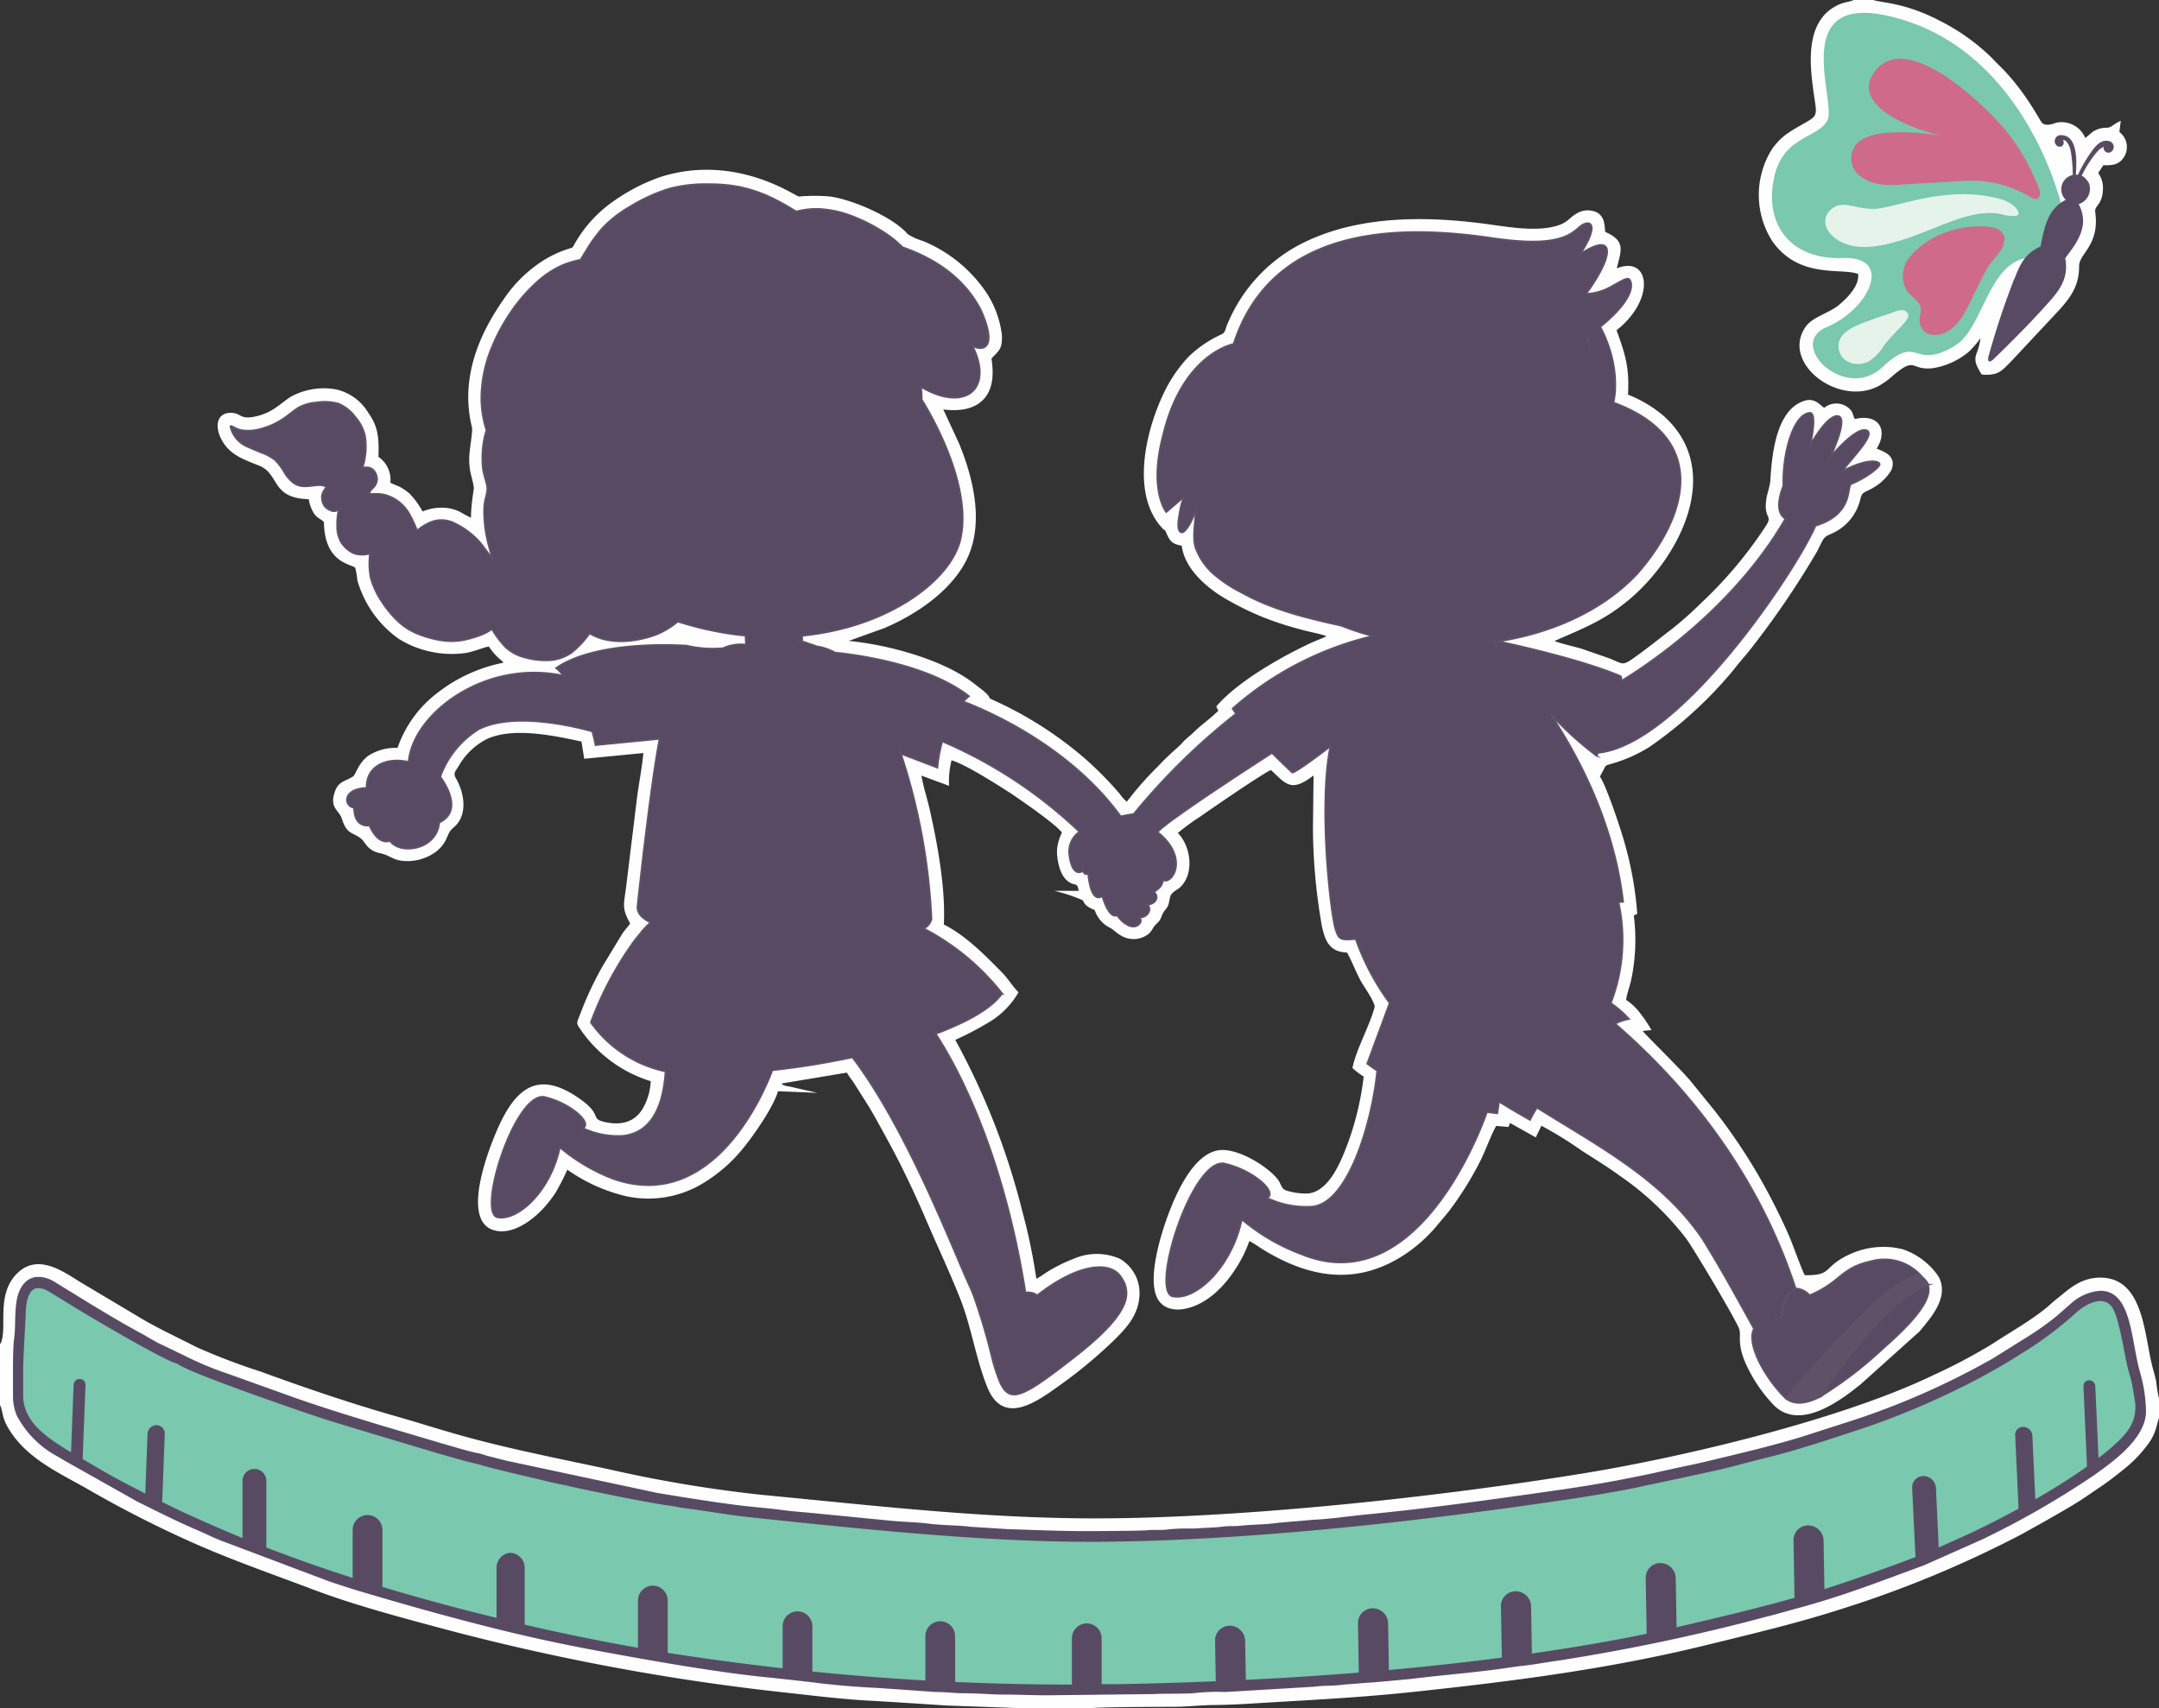
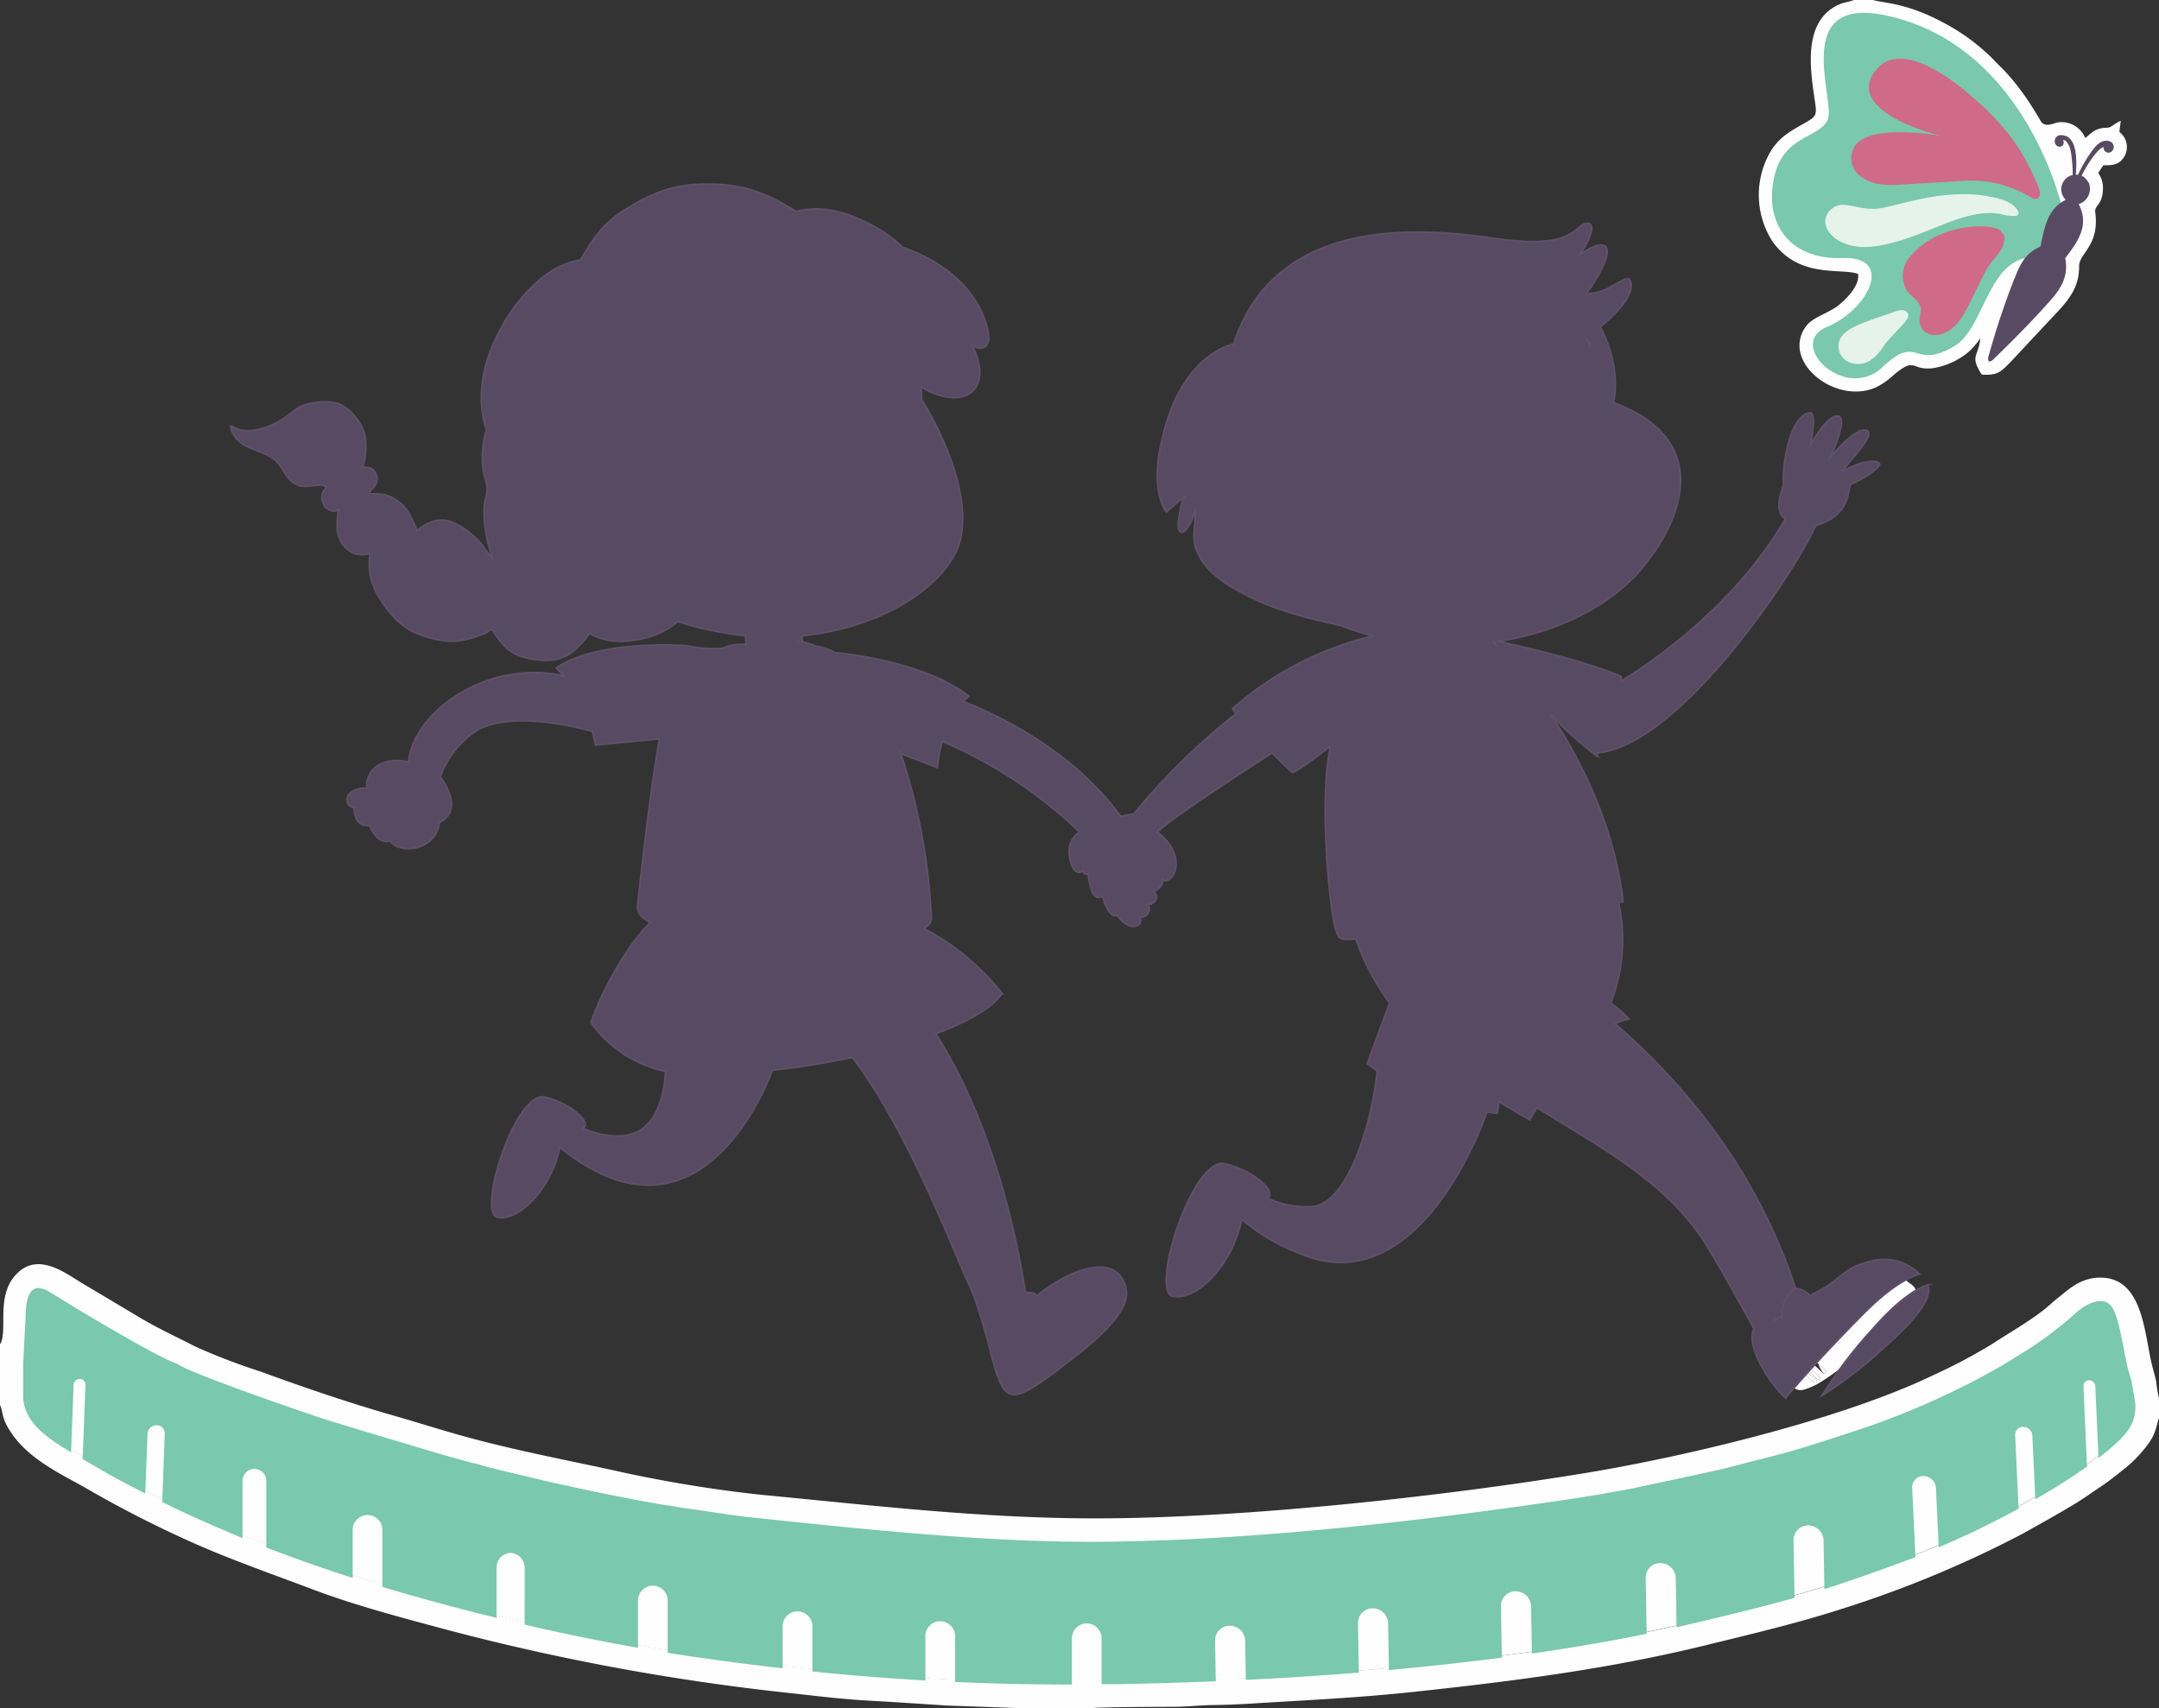
<svg xmlns="http://www.w3.org/2000/svg" viewBox="0 0 279.53 221.2">
  <rect x="0" y="0" width="279.53" height="221.2" fill="#333333" stroke="none" />
  <path d="M68,80.51a11.24,11.24,0,0,1-.79-1c-1.39-1.83-6.1-8-7.17-9a7.53,7.53,0,0,0-2.14-1.42,2.59,2.59,0,0,0-2.67.64,18.1,18.1,0,0,1-2.08,1.55c-1-2.05-1.24-4.36-3-5.33-1.3-.71-2.4,0-3.35-.76-1.28-1-.52-1.9-.08-3l-1.93.15c-.29.45.15-.35-.05.15a15.32,15.32,0,0,1-1.17,1.62,8.59,8.59,0,0,0,2,.52l.32.15c-.28,1.26-1.1,3.15-.37,4.45s2.45.6,4.1.36c.13,2.68-.84,3.65.51,6.26a11.82,11.82,0,0,0,3.27,4,8.78,8.78,0,0,0,9.67,0,7.53,7.53,0,0,1,1.14-.76,23,23,0,0,0,2,3,4.59,4.59,0,0,0,3.44,1.68,4.36,4.36,0,0,0,3.83-1,18.59,18.59,0,0,0,2.26-2.86c.8.18,1.6.87,2.47,1.16,2.83.94,6.32-.23,8.35-1.79,1.16-.89.75-.62,2.39-.16a56.36,56.36,0,0,0,9.1,1.68l.3,4.68a12.77,12.77,0,0,0-3-.29c-.75.1-.72.34-1.24.43-2.36.44-5.22-.36-7.66-.42-2.66-.07-9.93.46-11.66,1.76.57.9,2.34,2.44,2.76,3.23-4.81-.57-8.73-3-15.37.08a15.48,15.48,0,0,0-5.31,3.81c-1.7,1.86-2.43,3.35-2.54,6.69-1.39-.19-2.48-.84-4-.44-2,.53-.92,2-1.31,3.35l-1.61,0,.06,1.33.64.07a6.2,6.2,0,0,1,.75-.14,13.29,13.29,0,0,0,1,2.22l1.21-.27c.78.71.73,1.77,2.64,1.1,1.31-.46,1.26-1.19,1.51-2.61,1.28-.87,2.17-.68.84-3.07-1-1.85-1.38-1.11-.24-3.56a14,14,0,0,1,4.8-5.53c2.22-1.44,5.59-1.76,8.63-1.57a37.53,37.53,0,0,1,8.8,1.67l.39,1.29L85.28,94c.24,1.82,0,1.64,1.84,2-.23,1.73-.59,3.49-.83,5.24s-.5,3.58-.72,5.38-.45,3.56-.66,5.37a41.7,41.7,0,0,0-.55,5.62l2.14,1.08a1.55,1.55,0,0,1,.71.5c-1.6,1-4.13,4.13-5.1,5.67a34.33,34.33,0,0,0-3.66,7.29A13.28,13.28,0,0,0,82,135.26c3,1.76,6.85,2.33,10.24,3.1a55.11,55.11,0,0,0,5.47,1.21,14.13,14.13,0,0,0,1.06-2.47l9.25-1.45c1-.19,2.1-.5,3.08-.6.23.56,2.61,3.75,3.21,4.71A154.7,154.7,0,0,1,125,161.12c.8,1.88,1.69,3.76,2.42,5.59a55.38,55.38,0,0,1,1.93,6.08c.39,1.42,1.18,5.17,2,6.05,1.55-.16,9.71-6.48,11.31-8.6.49-.64,1.92-2.12,1.39-3.45s-2.26-1.11-3.68-.62a14.55,14.55,0,0,0-3.32,1.68L134.17,170c-1.5-1.38-.39-.81-2.82-.88-.37-1.65-.55-3.43-.88-5.1a100.81,100.81,0,0,0-7.39-23.21c-.65-1.38-1.37-2.73-2.12-4-.62-1.07-1.92-2.85-2.34-3.83,2.14-.56,8-3.16,8.87-4.38a16.08,16.08,0,0,0-2.4-2.48,25.61,25.61,0,0,0-5.68-4.1,27.45,27.45,0,0,1-3.25-1.68s0-.08.06-.06l1.25-.77a10.21,10.21,0,0,1,1.41-.8,75.19,75.19,0,0,0-4.14-21.27l-2.44-7c-.21-.6-.52-1.92-1-2.24s-1.41-.75-2-1.09c-3-1.66-1.82-1-4.54-1.91-.38-.14-.77-.29-1.16-.4l-.63-.14c-.36-.09-.42-.06-.64-.27a11.51,11.51,0,0,1-.18-3.55,32.86,32.86,0,0,0,12.07-3c3.31-1.57,6.61-4.11,8-7.09,1.7-3.54-.09-9.16-1.41-12.28a48.22,48.22,0,0,0-2.53-5,7.21,7.21,0,0,1-.68-1.22c-.07-.47,0-1.23-.09-1.8-.16-1.15-.39-2.27-.51-3.43a40.39,40.39,0,0,1,3.88,2.18c1.22.6,3.87,1.45,4.21-.35s-2.59-6.75-3.34-8.46c1.46.74,2.93,2,4.4,2.65a10.91,10.91,0,0,0-3.33-5.46,16.43,16.43,0,0,0-5.39-3.39c-2.16-.89-1-.19-2.68-1.66-2.26-2-6.47-3.84-9.6-3.69-2,.09-1.82.81-3.36-.14a18,18,0,0,0-10.21-3.08,15.31,15.31,0,0,0-7.25,1.59c-4.22,2.07-5.75,3.92-7.88,7.58-.66,1.14-3.36.14-6.91,4.1s-6.87,10.3-5.11,16.05c.34,1.07.32.69,0,1.75a8.57,8.57,0,0,0-.31,1.9,10.76,10.76,0,0,0,.52,3.94c.29,1.51-.35,2.53-.33,4.07.08,4.55,3.22,11.18,3.67,14Z" style="fill:#fefefe;fill-rule:evenodd" />
  <path d="M3.41,181.38c.36,2.87,3.11,4.65,5.14,5.92,2.8,1.75,11.78,6.6,14.41,7.82a219,219,0,0,0,24,9.27A288.75,288.75,0,0,0,102,215.79a318.27,318.27,0,0,0,42.09,2c2.43-.05,8.87,0,10.86-.24,1.72-.19,3.62-.1,5.38-.2l5.23-.31a391.08,391.08,0,0,0,40.11-4.27,258.3,258.3,0,0,0,35.46-8.9,136.07,136.07,0,0,0,15.68-6.45c4.11-2.05,18.18-9.36,19.26-14a13.26,13.26,0,0,0-.51-4.81c-1.65-6.13-1.05-13.52-7.44-7.59-.54.5-.94.83-1.5,1.28-2,1.58-4.46,3-6.67,4.45-1.13.72-2.33,1.34-3.52,2-5.95,3.48-17.15,7.36-23.95,9.3-5.85,1.67-11.77,2.92-17.83,4.3s-12.68,2.28-19.07,3.17c-13.77,1.92-26.29,3.17-40.22,4-7,.44-14.47.5-21.58.25-11.67-.42-39-2.72-50.35-5.13-8.28-1.77-19.46-3.91-27-6.25-5.68-1.76-11.42-3.3-17-5.23-3.36-1.15-13.52-4.67-16.09-6s-5-2.42-7.31-3.81-4.66-2.71-6.92-4.09c-3.18-1.94-5.25-4.22-5.44,1.43-.09,2.83-.59,8-.25,10.67Z" style="fill:#fefefe;fill-rule:evenodd" />
  <path d="M232.56,176.94l.22-.28a11.44,11.44,0,0,1,1.33,1.12c.89.91,1.23.73,1.11,1.33-.39.06-.45-.09-.72-.39s-1.74-1.45-1.94-1.78Zm.61-.77a14.09,14.09,0,0,1,2.54,2.31l-.22.21c-.35-.12-.3-.21-.6-.48L233,176.52l.2-.35Zm.85-.88,1.92,1.76c.26.26.49.31.49.57-.21.66-.65-.11-1.36-.7a13.79,13.79,0,0,0-1.36-1.19ZM161,46a8.74,8.74,0,0,0-4.42,2.25c-3,2.72-6,11.17-4.86,15.22l.8-.54c.45.73,2,2.09,2.15,2.91l1.8.15c.31,1.6-.66,3.34.15,5.05A9.41,9.41,0,0,0,159.31,74c4,2.87,9.51,4.27,14.41,5.37a21.28,21.28,0,0,1,2.17.74c1.44.47,2.93.84,4.45,1.22a40.23,40.23,0,0,1,4.52,1.21s-.08,0-.09,0-.07,0-.09,0l-1.46.35A64.71,64.71,0,0,0,172,86a42.48,42.48,0,0,0-5.39,2.73,32.89,32.89,0,0,0-4.72,3.36,7.48,7.48,0,0,0,.41.67c-.57.59-1.52,1.25-2.2,1.81s-1.49,1.23-2.24,1.87a71.23,71.23,0,0,0-9.18,9.28,13.52,13.52,0,0,1-.94,1.18,16.17,16.17,0,0,1-3.5.7c-.51-1.32-3.16-4.1-4.33-5.24a35.39,35.39,0,0,0-3.93-3.3c-7.51-5.59-12.81-6.61-14.22-7.52l1-1.08c-1.71-1.26-8.41-3.55-11-3.65l1.37,2c.43.59.19.32.23.62.07.48,3.22,5,3.72,5.76.85,1.31.79,1.36,2.84,1.92l.87-3.35c2.56.7,9.64,4.76,11.75,6.1a63,63,0,0,1,5.14,3.75,36.25,36.25,0,0,1,4.67,4.33c-.93.8-2.22,1.38-2.14,2.72.45-.15.66-.49,1.08-.72l.19.58.85-.53.4,3.78,1-.85.68,2.57c1.44,0,1.32.12,2.45-.48a18.4,18.4,0,0,1,1.95-1l-1.08-4.51c1,.49,1.86,1.69,2.89,2.23-.1-1.58-2.11-2.94-3-3.66a9.84,9.84,0,0,1,1.67-2c2.1-1.73,4.34-3.22,6.61-4.74,1.08-.72,8.07-5.57,9.18-6A31,31,0,0,0,167.67,98a33,33,0,0,0,3.62-2.62,40.06,40.06,0,0,1,3.58-2.71c-.24,2-.94,4.17-1.21,6.33a54.08,54.08,0,0,0-.31,7.23c0,2.24.53,12.39,1.33,13.78l2.12-.12a25.83,25.83,0,0,0,2.3,5.49c2.3,4,5.31,7.64,8,11.48.55.78,1.09,1.46,1.59,2.25-1.51-.88-6-5.06-7.89-6.3-.11.13,0-.11-.13.19a33,33,0,0,0-1.51,4.14l1,.67-.27,2.79,12.59,1.74.41-2.37c1.46.51,3.13,2.19,4.68,2.77.18-.54.61-1,.84-1.59.91.38,9.08,5.56,9.9,6.1,3,2,4.38,3.05,7,5.05a33.16,33.16,0,0,1,5.89,6.23c.91,1.25,8.47,14.08,8.79,15.28l-1.26,0a12.45,12.45,0,0,0,2.59,4.83,8.82,8.82,0,0,0,.83,1,1.53,1.53,0,0,0,1.48.28,9.32,9.32,0,0,0,2.53-1.24c2.79-1.73,10.27-8,11.67-10.79.57-1.13-.17-1.39-1-2.06a4.3,4.3,0,0,0-2.82-.93,7.82,7.82,0,0,0-5.21,2.2,14.94,14.94,0,0,1-4.94,2.68,2.44,2.44,0,0,0-1-.9,5,5,0,0,0-.43,2.8l-2.09.91a15.12,15.12,0,0,1-.86-1.89l-.42-.39a4.79,4.79,0,0,1,.23-1.59c.82-3,1.78-1,.6-4.09-3.22-8.49-7.18-14.56-12.65-21.38-.27-.34-.65-.81-.92-1.08-.41-.44-.6-.73-.94-1.06l-3-3.05a60.83,60.83,0,0,0-5.21-4.8,10.57,10.57,0,0,1-1.07-1,4.77,4.77,0,0,1,1.51-.76,1,1,0,0,0-.22-.26l-.89-.76c.92-2.81,1.56-3.82,1.82-7.09a24.66,24.66,0,0,0-.83-7.92s.07-.06.08,0l.25-.1a1.7,1.7,0,0,0,.36-.09c0-2.66-2.13-8.57-3-10.89A70.07,70.07,0,0,0,197.7,91a17.48,17.48,0,0,0-2.22-3l-1.68-1.77c-1.21-1.37-1.1-1.68-3.19-2.14a52.42,52.42,0,0,1-5.7-1.28c1-.16,6.12-.9,6.56-1.14l-2.62-4c.4.15.34.15.61.46L192,80.84c.41.47.46.74,1.35.6a38.56,38.56,0,0,0,6.87-1.7,25.07,25.07,0,0,0,10.52-6.61c3.76-4.3,8.37-12.25,1.89-17.14a18.38,18.38,0,0,0-5.78-2.79c.32-1.93.72-2.31.52-4.55a18.76,18.76,0,0,0-1-4.19l-2.15.85-.31-.82,1.94-1-.76-1.59a12.28,12.28,0,0,1,1.44-1.27A6.29,6.29,0,0,0,208,39.27a15.18,15.18,0,0,1-5.74.36A22.77,22.77,0,0,1,204,37.08a15.89,15.89,0,0,0,1.76-2.85c-1.78.83-5.51,3.86-7,4.5l4.16-6.34c-2.94.36-2.36.81-6.62.49-2.15-.17-4.26-.55-6.44-.78a45.54,45.54,0,0,0-13.55.3A20.16,20.16,0,0,0,166.39,37,20.42,20.42,0,0,0,161,46Z" style="fill:#fefefe;fill-rule:evenodd" />
  <path d="M236.38,44.33c-.15,1.49,1.91,2.77,3.35,2.93,2.06.23,3-1.27,4.12-2.1a5.18,5.18,0,0,1,4.8-1,4.55,4.55,0,0,0,4.42-1.63,18.85,18.85,0,0,0,2.24-4,23.9,23.9,0,0,1,2.3-3.93c2.12-2.78,4.53-2.9,8.76-3.72-1,1.5-2.85,3.3-3.48,4.66-.44.92-.79,2-1.15,3a31.16,31.16,0,0,0-1.08,3.12l2-2c.25-.27.42-.52.66-.78a10,10,0,0,0,2.33-3.13,3.58,3.58,0,0,0,0-2.24c-.08-.56.08-.62.34-.95s.38-.47.63-.81c.82-1.14,1.65-2.13,1.24-4-.69.26-1.37,1-2.09,1.34a41.34,41.34,0,0,0-4.2-11.14A29.34,29.34,0,0,0,250.27,6a23.09,23.09,0,0,0-5.52-2.16c-12.5-3.14-3.62,9.78-7.3,13.43a8.49,8.49,0,0,1-2.19,1.58,13,13,0,0,0-2.38,1.52c-2.28,2.11-3,8.34,1.29,10.51,2.48,1.26,4.25.41,6.64,1a3.88,3.88,0,0,1,3.11,4.51c-.37,2.77-2.94,5.23-5,6.54-.77.48-1.93.9-2.51,1.34Z" style="fill:#fefefe;fill-rule:evenodd" />
  <path d="M160.7,155.57c1.51,1.73,5.92,4.36,8,5.12,4,1.5,6.89,1.68,10.53-.46a21.61,21.61,0,0,0,6.57-6.55,39.86,39.86,0,0,0,4.56-8.66l-10.53-3.94c-.29.73-.63,3-.86,4a28,28,0,0,1-4.35,10.11,6.84,6.84,0,0,1-6.66,2.78c-3.54-.35-5.34-1.91-7.24-2.39Z" style="fill:#fefefe;fill-rule:evenodd" />
  <path d="M208.43,90.93l-.12-2.12A36.37,36.37,0,0,0,202.82,87c-1.87-.53-3.91-.95-5.74-1.49.2,1.2,3.55,4.41,4.2,5.14s1.6,1.66,2.39,2.4a18.78,18.78,0,0,0,2.48,2.26l.31-.48,1.13.9c3.53-.54,8.94-5.24,11.47-8l1.87-2c2.44-2.4,8.31-10.66,9.94-13.42a38.89,38.89,0,0,0,2.73-5c.35-.84,1-.39,2.53-1.35a3,3,0,0,0,1.54-2.37c-.72.28-1.53.77-2.29,1.16a4.5,4.5,0,0,0-1.15.63,2.38,2.38,0,0,0-.67,1A24.71,24.71,0,0,1,231,70.68c-1,1.46-2,2.8-3,4.09-.55.66-1.05,1.33-1.64,1.91l-1.78,1.9a69.37,69.37,0,0,1-7.5,6.72c-.68.53-7.7,5.61-8.62,5.63Z" style="fill:#fefefe;fill-rule:evenodd" />
  <path d="M73.35,147c.78,1.06,4.5,3.18,6,3.79,5.29,2.11,10.39.4,13.77-3.82a25.59,25.59,0,0,0,3.93-6l-9.35-.51c-.44.88-1,9.76-9.82,8.1A34.1,34.1,0,0,1,73.35,147Z" style="fill:#fefefe;fill-rule:evenodd" />
  <path d="M34.62,57.09a7.48,7.48,0,0,1,2.28,1.43,12,12,0,0,1,1.61,2.16c.87,1.11,1.54.37,3.08.47,1.33.08,1.81.73,2.76,1.11.9-1.93,2.17-4.72.56-6.86a4,4,0,0,0-1.61-1.51,5.29,5.29,0,0,0-2.68,0c-1.49.27-2.1,1.24-3.85,2.26-.69.4-1.54.59-2.15,1Z" style="fill:#fefefe;fill-rule:evenodd" />
  <path d="M160.7,155.57c.27-.49,1.11-.75,1.51-1.21a6.73,6.73,0,0,0-1.85-1.25c-.52-.25-1.77-.86-2.31-.6-2.15,1.05-5.72,10.57-5.27,13.73,2.76-.46,5.32-4.76,6.11-7.54l1-3.69c.4.25.36.37.81.56Z" style="fill:#fefefe;fill-rule:evenodd" />
  <path d="M65.31,155.88a5.08,5.08,0,0,0,2.41-1.62c2.11-2.15,3.23-5.5,3.7-8.63l.85.53,1.21-.82c-.32-.45-2.82-2-3.58-1.48a11.35,11.35,0,0,0-2.23,3.33c-1,2.12-2.44,6-2.36,8.69Z" style="fill:#fefefe;fill-rule:evenodd" />
-   <path d="M160.7,155.57c-.45-.19-.41-.31-.81-.56l-1,3.69c-.79,2.78-3.35,7.08-6.11,7.54-.45-3.16,3.12-12.68,5.27-13.73.54-.26,1.79.35,2.31.6a6.73,6.73,0,0,1,1.85,1.25C161.81,154.82,161,155.08,160.7,155.57Zm-95.39.31c-.08-2.68,1.38-6.57,2.36-8.69a11.35,11.35,0,0,1,2.23-3.33c.76-.48,3.26,1,3.58,1.48l-1.21.82-.85-.53c-.47,3.13-1.59,6.48-3.7,8.63a5.08,5.08,0,0,1-2.41,1.62Zm95.39-.31c1.9.48,3.7,2,7.24,2.39a6.84,6.84,0,0,0,6.66-2.78A28,28,0,0,0,179,145.07c.23-.95.57-3.26.86-4L190.34,145a39.86,39.86,0,0,1-4.56,8.66,21.61,21.61,0,0,1-6.57,6.55c-3.64,2.14-6.5,2-10.53.46-2.06-.76-6.47-3.39-8-5.12ZM73.35,147a34.1,34.1,0,0,0,4.56,1.58c8.82,1.66,9.38-7.22,9.82-8.1l9.35.51a25.59,25.59,0,0,1-3.93,6c-3.38,4.22-8.48,5.93-13.77,3.82C77.85,150.2,74.13,148.08,73.35,147ZM208.43,90.93c.92,0,7.94-5.1,8.62-5.63a69.37,69.37,0,0,0,7.5-6.72l1.78-1.9c.59-.58,1.09-1.25,1.64-1.91,1.07-1.29,2.05-2.63,3-4.09a24.71,24.71,0,0,0,2.55-4.44,2.38,2.38,0,0,1,.67-1,4.5,4.5,0,0,1,1.15-.63c.76-.39,1.57-.88,2.29-1.16a3,3,0,0,1-1.54,2.37c-1.58,1-2.18.51-2.53,1.35a38.89,38.89,0,0,1-2.73,5c-1.63,2.76-7.5,11-9.94,13.42l-1.87,2c-2.53,2.8-7.94,7.5-11.47,8l-1.13-.9-.31.48A18.78,18.78,0,0,1,203.67,93c-.79-.74-1.66-1.58-2.39-2.4s-4-3.94-4.2-5.14c1.83.54,3.87,1,5.74,1.49a36.37,36.37,0,0,1,5.49,1.85l.12,2.12ZM34.62,57.09c.61-.37,1.46-.56,2.15-1,1.75-1,2.36-2,3.85-2.26a5.29,5.29,0,0,1,2.68,0,4,4,0,0,1,1.61,1.51c1.61,2.14.34,4.93-.56,6.86-1-.38-1.43-1-2.76-1.11-1.54-.1-2.21.64-3.08-.47a12,12,0,0,0-1.61-2.16,7.48,7.48,0,0,0-2.28-1.43ZM68,80.51c-.45-2.83-3.59-9.46-3.66-14,0-1.54.62-2.56.32-4.07a10.76,10.76,0,0,1-.52-3.94,8.57,8.57,0,0,1,.31-1.9c.32-1.06.34-.68,0-1.75C62.71,49.09,66,42.79,69.58,38.79s6.25-3,6.91-4.1c2.13-3.66,3.66-5.51,7.88-7.58a15.31,15.31,0,0,1,7.25-1.59,18,18,0,0,1,10.21,3.08c1.54.95,1.4.23,3.36.14,3.13-.15,7.34,1.7,9.6,3.69,1.68,1.47.52.77,2.68,1.66a16.43,16.43,0,0,1,5.39,3.39,10.91,10.91,0,0,1,3.33,5.46c-1.47-.68-2.94-1.91-4.4-2.65.75,1.71,3.7,6.53,3.34,8.46s-3,1-4.21.35A40.39,40.39,0,0,0,117,46.92c.12,1.15.35,2.28.51,3.43.09.57,0,1.33.09,1.8a7.21,7.21,0,0,0,.68,1.22,48.22,48.22,0,0,1,2.53,5c1.32,3.12,3.11,8.74,1.41,12.28-1.43,3-4.73,5.52-8,7.09a32.86,32.86,0,0,1-12.07,3,11.51,11.51,0,0,0,.18,3.55c.22.21.29.18.64.27l.63.14c.39.11.78.26,1.16.4,2.72,1,1.57.25,4.54,1.91.61.34,1.46.69,2,1.09s.77,1.64,1,2.24l2.44,7a75.19,75.19,0,0,1,4.14,21.27,10.21,10.21,0,0,0-1.41.8l-1.25.77s0,0-.06.06a27.45,27.45,0,0,0,3.25,1.68,25.61,25.61,0,0,1,5.68,4.1,16.08,16.08,0,0,1,2.4,2.48c-.91,1.22-6.73,3.82-8.87,4.38.42,1,1.72,2.76,2.34,3.83.75,1.27,1.47,2.62,2.12,4A100.81,100.81,0,0,1,130.47,164c.33,1.67.51,3.45.88,5.1,2.43.07,1.32-.5,2.82.88l2.85-2.14a14.55,14.55,0,0,1,3.32-1.68c1.42-.49,3.1-.8,3.68.62s-.9,2.81-1.39,3.45c-1.6,2.12-9.76,8.44-11.31,8.6-.79-.88-1.58-4.63-2-6.05a55.38,55.38,0,0,0-1.93-6.08c-.73-1.83-1.62-3.71-2.42-5.59a154.7,154.7,0,0,0-10.66-21.36c-.6-1-3-4.15-3.21-4.71-1,.1-2.08.41-3.08.6L98.8,137.1a14.13,14.13,0,0,1-1.06,2.47,55.11,55.11,0,0,1-5.47-1.21C88.88,137.59,85,137,82,135.26a13.28,13.28,0,0,1-3.58-3.14,34.33,34.33,0,0,1,3.66-7.29c1-1.54,3.5-4.68,5.1-5.67a1.55,1.55,0,0,0-.71-.5l-2.14-1.08a41.7,41.7,0,0,1,.55-5.62c.21-1.81.43-3.54.66-5.37s.47-3.6.72-5.38.61-3.51.83-5.24c-1.88-.32-1.6-.14-1.84-2l-6.79.65-.39-1.29a37.53,37.53,0,0,0-8.8-1.67c-3-.19-6.41.13-8.63,1.57a14,14,0,0,0-4.8,5.53c-1.14,2.45-.79,1.71.24,3.56,1.33,2.39.44,2.2-.84,3.07-.25,1.42-.2,2.15-1.51,2.61-1.91.67-1.86-.39-2.64-1.1l-1.21.27a13.29,13.29,0,0,1-1-2.22,6.2,6.2,0,0,0-.75.14l-.64-.07-.06-1.33,1.61,0c.39-1.38-.72-2.82,1.31-3.35,1.52-.4,2.61.25,4,.44.11-3.34.84-4.83,2.54-6.69a15.48,15.48,0,0,1,5.31-3.81c6.64-3,10.56-.65,15.37-.08-.42-.79-2.19-2.33-2.76-3.23,1.73-1.3,9-1.83,11.66-1.76,2.44.06,5.3.86,7.66.42.52-.09.49-.33,1.24-.43a12.77,12.77,0,0,1,3,.29l-.3-4.68A56.36,56.36,0,0,1,89,79.13c-1.64-.46-1.23-.73-2.39.16-2,1.56-5.52,2.73-8.35,1.79-.87-.29-1.67-1-2.47-1.16a18.59,18.59,0,0,1-2.26,2.86,4.36,4.36,0,0,1-3.83,1,4.59,4.59,0,0,1-3.44-1.68,23,23,0,0,1-2-3,7.53,7.53,0,0,0-1.14.76,8.78,8.78,0,0,1-9.67,0,11.82,11.82,0,0,1-3.27-4c-1.35-2.61-.38-3.58-.51-6.26-1.65.24-3.32,1-4.1-.36s.09-3.19.37-4.45l-.32-.15a8.59,8.59,0,0,1-2-.52,15.32,15.32,0,0,0,1.17-1.62c.2-.5-.24.3.05-.15l1.93-.15c-.44,1.13-1.2,2,.08,3,1,.77,2,0,3.35.76,1.76,1,2,3.28,3,5.33a18.91,18.91,0,0,0,2.07-1.55,2.59,2.59,0,0,1,2.67-.64,7.53,7.53,0,0,1,2.14,1.42c1.07.9,5.78,7.12,7.17,9a11.24,11.24,0,0,0,.79,1ZM161,46a20.47,20.47,0,0,1,5.43-9,20.16,20.16,0,0,1,9.89-4.58,45.54,45.54,0,0,1,13.55-.3c2.18.24,4.29.61,6.44.78,4.26.32,3.68-.13,6.62-.49l-4.16,6.34c1.49-.64,5.22-3.67,7-4.5A15.89,15.89,0,0,1,204,37.08a22.77,22.77,0,0,0-1.76,2.55,15.39,15.39,0,0,0,5.74-.35,6.46,6.46,0,0,1-1.42,1.36,12.28,12.28,0,0,0-1.44,1.27l.76,1.59-1.94,1,.31.82,2.15-.85a18.76,18.76,0,0,1,1,4.19c.2,2.24-.2,2.62-.52,4.55A18.38,18.38,0,0,1,212.66,56c6.48,4.89,1.87,12.84-1.89,17.14a25.07,25.07,0,0,1-10.52,6.61,38.56,38.56,0,0,1-6.87,1.7c-.89.14-.94-.13-1.35-.6l-2.57-2.77c-.27-.31-.21-.31-.61-.46l2.62,4c-.44.24-5.56,1-6.56,1.14a52.42,52.42,0,0,0,5.7,1.28c2.09.46,2,.77,3.19,2.14L195.48,88a17.48,17.48,0,0,1,2.22,3,70.07,70.07,0,0,1,7.44,13.35c.91,2.32,3,8.23,3,10.89a1.7,1.7,0,0,1-.36.09l-.25.1s0,0-.08,0a24.66,24.66,0,0,1,.83,7.92c-.26,3.27-.9,4.28-1.82,7.09l.89.76a1,1,0,0,1,.22.26,4.77,4.77,0,0,0-1.51.76,10.57,10.57,0,0,0,1.07,1,60.83,60.83,0,0,1,5.21,4.8l3,3.05c.34.33.53.62.94,1.06.27.28.65.74.92,1.08,5.47,6.82,9.43,12.89,12.65,21.38,1.18,3.12.22,1-.6,4.09a4.79,4.79,0,0,0-.23,1.59l.42.39a15.12,15.12,0,0,0,.86,1.89l2.09-.91a5,5,0,0,1,.43-2.8,2.44,2.44,0,0,1,1,.9,14.94,14.94,0,0,0,4.94-2.68,7.82,7.82,0,0,1,5.21-2.2,4.3,4.3,0,0,1,2.82.93c.81.67,1.55.93,1,2.06-1.4,2.8-8.88,9.06-11.67,10.79a9.24,9.24,0,0,1-2.54,1.24,1.52,1.52,0,0,1-1.47-.28,8.82,8.82,0,0,1-.83-1,12.45,12.45,0,0,1-2.59-4.83l1.26,0c-.32-1.2-7.88-14-8.79-15.28a32.89,32.89,0,0,0-5.9-6.23c-2.57-2-4-3.07-6.95-5.05-.82-.54-9-5.72-9.9-6.1-.24.56-.66,1.05-.84,1.59-1.55-.58-3.22-2.26-4.68-2.77l-.41,2.37-12.59-1.74.27-2.79-1-.67a33,33,0,0,1,1.51-4.14c.16-.3,0-.06.13-.19,1.86,1.24,6.38,5.42,7.89,6.3-.5-.79-1-1.47-1.59-2.25-2.68-3.84-5.69-7.43-8-11.48a25.83,25.83,0,0,1-2.3-5.49l-2.12.12c-.8-1.39-1.3-11.54-1.33-13.78a54.08,54.08,0,0,1,.31-7.23c.27-2.16,1-4.28,1.21-6.33a40.06,40.06,0,0,0-3.58,2.71A33,33,0,0,1,167.67,98,29.57,29.57,0,0,1,165,95.43c-1.11.39-8.1,5.24-9.18,6-2.27,1.52-4.51,3-6.61,4.74a9.84,9.84,0,0,0-1.67,2c.94.72,2.95,2.08,3,3.66-1-.54-1.85-1.74-2.89-2.23l1.08,4.51a18.4,18.4,0,0,0-1.95,1c-1.13.6-1,.49-2.45.48l-.68-2.57-1,.85-.4-3.78-.85.53-.19-.58c-.42.23-.63.57-1.08.72-.08-1.34,1.21-1.92,2.14-2.72a36.25,36.25,0,0,0-4.67-4.33,63,63,0,0,0-5.14-3.75c-2.11-1.34-9.19-5.4-11.75-6.1L120,97.08c-2-.56-2-.61-2.84-1.92-.5-.79-3.65-5.28-3.72-5.76,0-.3.2,0-.23-.62l-1.37-2c2.56.1,9.26,2.39,11,3.65l-1,1.08c1.41.91,6.71,1.93,14.22,7.52a35.39,35.39,0,0,1,3.93,3.3c1.17,1.14,3.82,3.92,4.33,5.25a16.76,16.76,0,0,0,3.5-.71,13.52,13.52,0,0,0,.94-1.18,71.23,71.23,0,0,1,9.18-9.28c.75-.64,1.44-1.22,2.24-1.87s1.63-1.22,2.2-1.81a7.48,7.48,0,0,1-.41-.67,32.89,32.89,0,0,1,4.72-3.36A42.48,42.48,0,0,1,172,86a64.71,64.71,0,0,1,11.18-3l1.46-.35s.07,0,.09,0,.06,0,.08,0a39.47,39.47,0,0,0-4.51-1.21c-1.52-.38-3-.75-4.45-1.22a21.28,21.28,0,0,0-2.17-.74c-4.9-1.1-10.39-2.5-14.41-5.37A9.41,9.41,0,0,1,156.58,71c-.81-1.71.16-3.45-.15-5.05l-1.8-.15c-.14-.82-1.7-2.18-2.15-2.91l-.8.54c-1.15-4,1.84-12.5,4.86-15.22A8.74,8.74,0,0,1,161,46Zm48.33-11.23c.5-2.25,1.28-3.53-1.5-4.74-.11-1.27-.17-1.92-1-2.49a2.76,2.76,0,0,0-2.8.17c-.86.51-1,1-2.14,1.42-2.8,1-6.78.22-9.62-.15-8.15-1.07-17-1.06-24.27,2.84a20.5,20.5,0,0,0-9.15,10.31c-.21.49-.2.91-.64,1.14a15,15,0,0,0-4.26,2.86A18.47,18.47,0,0,0,151,50.25c-2.48,4.79-4.86,13.67-.41,18.25l.11.11a.15.15,0,0,1,.06,0c.15.16,0-.14.18.26.5,1.09.65,1.54,2.06,1.79.36,2.84,2.89,5.09,5,6.46.75.48,1.6.94,2.42,1.37a35.81,35.81,0,0,0,5.4,2.26c1,.33,1.95.59,2.92.85s2.35.5,3,.78c-.57.31-1.42.59-2.05.89-3.87,1.81-9.48,5-12.22,8.21l.27.55c-1,1-2.17,1.78-3.19,2.79-.63.61-1,.8-1.55,1.45-.46.49-1,.91-1.5,1.39s-1,.94-1.5,1.5a43,43,0,0,0-4.11,4.65,4.68,4.68,0,0,1-.9-1,45.61,45.61,0,0,0-4.41-4.49,48.7,48.7,0,0,0-11.92-7.64c-1.16-.52.16-.1-1.77-1.57l-1-.77c-4-3-11-4.87-16-5.35l4.64-1.67c4.06-1.74,8.4-4.66,10.47-8.55,2.49-4.66,1.12-10.65-.87-15.44l-2-4.31c2.13.28,4.07-.06,5.24-1.34s1.32-3.1,1-5.24c.72-.89,1.48-1.05,1.34-3.12a12.72,12.72,0,0,0-2.63-6.3,18.22,18.22,0,0,0-7.55-5.8,8.38,8.38,0,0,1-1.93-.85,2.46,2.46,0,0,1-.28-.28c-2-2.1-6.93-4.22-9.8-4.64a22.7,22.7,0,0,0-4.09,0c-.39,0-8.11-5.61-17.84-2.56a24.14,24.14,0,0,0-5.92,3,16.81,16.81,0,0,0-5.33,5.79c-.24.41-.13.35-.61.5A14.27,14.27,0,0,0,69.93,34a17.39,17.39,0,0,0-4.48,4.41c-2.3,3.25-4.79,7.63-4.83,13a17.09,17.09,0,0,0,.49,3.95c.11.54-.36,3-.36,4,0,2,.4,2.32.6,3.8,0,.3-.38,2.18-.37,3.88a15.33,15.33,0,0,1-1.42-.76,5.44,5.44,0,0,0-1.51-.48,6.37,6.37,0,0,0-3.34.43A10.57,10.57,0,0,0,53,63.89a7.52,7.52,0,0,0-1.18-.82c-.37-.19-.91-.36-1.28-.57A3.58,3.58,0,0,0,49,59.16c.09-2.56-.08-4-1.33-5.73a6.52,6.52,0,0,0-4.12-3,8.89,8.89,0,0,0-6,1c-1.45,1-2.38,2.07-4.59,2.52-1.9.38-1.7-.42-2.94-.49-2.17-.11-2.38,2.17-.86,4.21,1.05,1.41,2.83,2,4.45,2.65,2.63,1.12,1.46,4.19,6.36,4.32a5.05,5.05,0,0,0,.65,1.8c.45.68.83.68,1.32,1.15C42,73,45.55,73,46,73.54a11.23,11.23,0,0,1,.27,1.61,14,14,0,0,0,5.34,7.56,13,13,0,0,0,8.77,1.83c1.1-.21,1.94-.61,2.91-.83A7.71,7.71,0,0,0,65,85.58l.13.15s0,0,.06.08a20.21,20.21,0,0,0-8.53,3.89,15.11,15.11,0,0,0-5.19,7.14,6.48,6.48,0,0,0-3.75,1c-1.31.91-1.67,2.48-2,2.69-1,.68-2,.58-2.44,2.23-.58,1.92.68,2.18,1,3.31.61,1.92,1.26,1.66,2.35,2.43.75.53.8,1.62,2.66,2,1.4.3,1.62,1.06,3.69,1a6.25,6.25,0,0,0,3.48-1.22c1.5-1.2,1.32-2.11,1.95-2.83.11-.13.44-.39.63-.59,1.54-1.65,1-4.35,0-6.06-.4-.72-.09-.89.33-1.58a8.85,8.85,0,0,1,3.62-3.5c3.43-1.63,8.89-.43,12.29.3l.36,2.23,7.66-.74c-.17,1.79-.55,3.77-.8,5.59l-1.38,11.29c-.3,2.68-.72,3.07.47,5.19-.31.45-.66.8-1,1.29L78,125.14a43.82,43.82,0,0,0-2.93,6.3c-.33.86-.54,1,0,1.73A17.12,17.12,0,0,0,84.25,140a7.73,7.73,0,0,1-1,3.49c-1,1.74-2.69,2.24-4.69,1.85-2.43-.48-.29-.83-3.57-3.11-5-3.49-8-1.76-10.45,3.68-1.25,2.77-4.82,11.88-.77,13.33,2.48.88,5.15-1.34,6.18-2.36a14.72,14.72,0,0,0,2-2.48,29,29,0,0,0,1.5-2.94,21.93,21.93,0,0,0,7.78,3.47,13.66,13.66,0,0,0,9.29-1.42,19.85,19.85,0,0,0,6-5.21c1.25-1.57,3.63-5,4.21-7l5.09.21-3.56-.81c-.39-.08-.87-.09-1.07-.4l8.46-1.41a9.63,9.63,0,0,0,.76,1.11l2.15,3.4c.91,1.55,1.75,3.11,2.63,4.72,1.68,3.1,3.31,6.56,4.75,9.92s3.11,6.88,4.46,10.33,2,7.76,3.43,11.25c2,5,6.26,2,9.19-.11a60.17,60.17,0,0,0,7.07-5.83c1.49-1.47,3.24-3.16,3.43-5.79A5.14,5.14,0,0,0,145,163a7.44,7.44,0,0,0-6,0,20.27,20.27,0,0,0-3.69,1.87,8.68,8.68,0,0,1-1.13.72,74.49,74.49,0,0,0-1.8-8.67,92.85,92.85,0,0,0-8.7-22.27,41.32,41.32,0,0,0,4.72-2.5,10.82,10.82,0,0,0,3.47-3.66c-.76-.75-1.39-1.82-2.11-2.54-2.19-2.23-4.73-4.82-7.56-6.24.24-4.57-.78-10.24-1.8-14.77-.32-1.45-.88-3.14-1.1-4.51l3.58,1.33a11,11,0,0,1,.32-3.31c1.88.56,5.91,3.15,7.66,4.27,1,.68,5.88,4,6.63,5.1a6.2,6.2,0,0,0-.63,2.11c-.07,1.31.33,3.33,1.34,4.13s1.28.06,1.45,1.29h-3.16a20.78,20.78,0,0,1,3.67,1.21c.27.32.16.6,1.14,1.09.54.26.33,0,.6.62a3.94,3.94,0,0,0,1.88,1.9c.47.27.79.68,1.41,1a3.13,3.13,0,0,0,3.68-.38,6.52,6.52,0,0,0,.53-.8,7.11,7.11,0,0,1,.6-.63c.44-.51.34-.92.88-1.56s.39-.87.66-1.76c.17-.54.92-.82,1.29-1.18,1.83-1.77,1.36-5.27-.33-7a29.74,29.74,0,0,1,2.94-2.15c1.3-.92,8.16-5.64,9.12-6,2,1.9,2.64,2.9,5.51.7l-.08,6.74a74.61,74.61,0,0,0,1.14,12.67c.41,2,1,3.45,3.26,3.52.44.67,1.22,2.65,1.78,3.66.35.64,1.94,2.88,1.8,3.43-.61,2.34-2.44,5.57-2.86,7.86a8.58,8.58,0,0,0,1.45,1.11,37.64,37.64,0,0,1-2.19,9c-.84,2.19-2.4,6-5.14,6.15a8.86,8.86,0,0,1-2.59-.36c-.81-.22-.71-.86-1.25-1.53-1.3-1.64-5.09-4-7.5-3.73-3.66.42-6.08,6.6-7.11,9.69-.75,2.26-2.09,7-1,9.35.61,1.37,2.12,1.91,4,1.42,2.62-.67,4.71-2.81,6.13-5a16.24,16.24,0,0,0,1.84-3.68c.55.23,1.58,1,2.23,1.36,6.23,3.69,12.33,4.28,18.35.06a19.39,19.39,0,0,0,3.65-3.35c.53-.65,1-1.17,1.57-1.88a42.83,42.83,0,0,0,4-6.36c.7-1.32,1.55-3.73,2.17-4.75l1.59.14.2-.52,3.33,1.87.73-1.51A50.21,50.21,0,0,1,204.8,149c1.69,1.09,3.38,2.12,4.95,3.27a38,38,0,0,1,8.52,8.05c.86,1.12,6.49,10.56,6.91,11.77.31.87-.41,1.92,1.06,4.94a19.21,19.21,0,0,0,3.37,4.87c3.46,3.58,9-.82,11.27-2.63l7.67-6.89c1.39-1.71,3.89-4.4,2.44-7.08a9.11,9.11,0,0,0-4.68-3.55,10.41,10.41,0,0,0-7,.75c-3.36,1.6-2,2.68-5.63,2.62-.28-.36-1.58-4-1.91-4.77-.67-1.57-1.36-3-2.1-4.46A73.19,73.19,0,0,0,222,143.82l-2.94-3.62c-1.05-1.37-6.21-6.38-6.37-6.71l1.13-.11a18.63,18.63,0,0,0-1.45-2.17,7.29,7.29,0,0,0-1.83-1.73c.08-.75.46-1.72.64-2.54a24.88,24.88,0,0,0,.35-8.39l.45-.22a45.43,45.43,0,0,0-1.75-9.56c-.46-1.63-2.35-7.27-3.09-8.2l.47-.88c.21-.38.18-.54.67-.69a19,19,0,0,0,5.34-2.32,54.07,54.07,0,0,0,10.79-9.89c.76-1,1.53-1.83,2.3-2.81a113,113,0,0,0,8.39-12.3c.77-1.32.83-2,1.54-2.35.31-.14.56-.25.83-.39a6.42,6.42,0,0,0,3.41-4.38c.21-.89.63-.82,1.33-1.23a6.56,6.56,0,0,0,2.67-2.45c.75-1.93-1.09-2.43-1.9-2.79,1.53-2.47.21-4.57-2.83-3.83-.22-.37-.23-.78-.51-1.14a2.48,2.48,0,0,0-3.46-.31c-.87-.65-1.49-1.57-3.31-.59-3,1.65-3.49,6.93-3.67,10.16a17.87,17.87,0,0,1-.44,1.83c-.58,3.11.87,2.37-.13,3.89a54.4,54.4,0,0,1-8.4,10,47.48,47.48,0,0,1-3.58,3.2c-1.72,1.33-3.43,2.7-5.26,4-1.45,1-1.31.58-3.19-.11L204.77,84c-.8-.24-2.94-.73-3.5-1,3.78-1.68,6.25-2.57,9.48-5.21,6.6-5.41,12.68-16.86,4.57-24a16.48,16.48,0,0,0-4.54-2.69c.21-3.64-.42-5.37-1.48-8.34,5.1-4,4.33-9.77,0-8Z" style="fill:#fefefe;fill-rule:evenodd" />
  <path d="M3.41,181.38c-.34-2.63.16-7.84.25-10.67.19-5.65,2.26-3.37,5.44-1.43,2.26,1.38,4.58,2.71,6.92,4.09s4.82,2.48,7.31,3.81,12.73,4.88,16.09,6c5.6,1.93,11.34,3.47,17,5.23,7.54,2.34,18.72,4.48,27,6.25,11.3,2.41,38.68,4.71,50.35,5.13,7.11.25,14.56.19,21.58-.25,13.93-.88,26.45-2.13,40.22-4,6.39-.89,12.88-1.76,19.07-3.17s12-2.63,17.83-4.3c6.8-1.94,18-5.82,23.95-9.3,1.19-.7,2.39-1.32,3.52-2,2.21-1.41,4.67-2.87,6.67-4.45.56-.45,1-.78,1.5-1.28,6.39-5.93,5.79,1.46,7.44,7.59a13.26,13.26,0,0,1,.51,4.81c-1.08,4.63-15.15,11.94-19.26,14a136.07,136.07,0,0,1-15.68,6.45,258.3,258.3,0,0,1-35.46,8.9A391.08,391.08,0,0,1,165.57,217l-5.23.31c-1.76.1-3.66,0-5.38.2-2,.22-8.43.19-10.86.24a318.27,318.27,0,0,1-42.09-2,288.75,288.75,0,0,1-55.07-11.4,219,219,0,0,1-24-9.27c-2.63-1.22-11.61-6.07-14.41-7.82-2-1.27-4.78-3.05-5.14-5.92ZM0,174v7.93c.48,1,.09,1.67,1.59,3.79,2.23,3.17,5.82,4.91,9.29,6.83a145.93,145.93,0,0,0,14.28,7.3c5,2.21,10.29,4.05,15.45,6s11.07,3.53,16.56,5a296.61,296.61,0,0,0,45.29,8.4c3.3.37,6.52.76,9.84.95s6.77.41,10.18.64l10.33.37h8.3c.43-.17,9.47-.2,10.78-.2,1.82,0,3.46-.21,5.22-.23s3.56-.1,5.4-.22c6.8-.41,13.72-.75,20.49-1.48,13.11-1.4,25.5-3,38-6.08,5.92-1.45,11.72-2.82,17.37-4.64a143,143,0,0,0,23.35-9.68c2.45-1.36,4.68-2.6,7-4,1.17-.72,2.16-1.44,3.27-2.18s2.12-1.56,3.16-2.39a16.67,16.67,0,0,0,2.74-2.82c1.34-1.66,1.29-2.82,1.69-3.82v-2.17a18.61,18.61,0,0,1-.42-2.45c-.17-.8-.41-1.54-.59-2.32-.94-4-1.18-10.76-6.24-11.08-2.88-.18-4.54,1.57-5.94,2.66-.55.43-1,.86-1.56,1.33-2.11,1.69-4.57,3.07-6.95,4.62a71.67,71.67,0,0,1-7.56,4c-11.93,5.76-32.24,10.57-45,12.67-18.94,3.11-44.68,5.88-63.46,5.88-14.79,0-28.83-1.68-43.26-3.05a171.94,171.94,0,0,1-19.83-3.32c-6.27-1.34-12.67-2.59-18.74-4.27-3-.83-5.95-1.78-8.93-2.63-5.85-1.67-11.7-3.67-17.39-5.75a81,81,0,0,1-8.36-3.2c-2.52-1.3-5.2-2.52-7.61-4l-7.25-4.32c-2.08-1.26-5.4-3.81-8.12-1.33-3,2.78-1.35,7.1-2.28,9.21Z" style="fill:#fefefe;fill-rule:evenodd" />
  <path d="M240.81,31.94c-2.39-.62-4.16.23-6.64-1-4.28-2.17-3.57-8.4-1.29-10.51a13,13,0,0,1,2.38-1.52,8.49,8.49,0,0,0,2.19-1.58c3.68-3.65-5.2-16.57,7.3-13.43A23.09,23.09,0,0,1,250.27,6a29.34,29.34,0,0,1,11.3,11.83A41.34,41.34,0,0,1,265.77,29c.72-.32,1.4-1.08,2.09-1.34.41,1.89-.42,2.88-1.24,4-.25.34-.4.51-.63.81s-.42.39-.34.95a3.58,3.58,0,0,1,0,2.24,10,10,0,0,1-2.33,3.13c-.24.26-.41.51-.66.78l-2,2a31.16,31.16,0,0,1,1.08-3.12c.36-1,.71-2,1.15-3,.63-1.36,2.52-3.16,3.48-4.66-4.23.82-6.64.94-8.76,3.72a23.9,23.9,0,0,0-2.3,3.93,18.85,18.85,0,0,1-2.24,4,4.55,4.55,0,0,1-4.42,1.63,5.18,5.18,0,0,0-4.8,1c-1.11.83-2.06,2.33-4.12,2.1-1.44-.16-3.5-1.44-3.35-2.93.58-.44,1.74-.86,2.51-1.34,2.09-1.31,4.66-3.77,5-6.54a3.88,3.88,0,0,0-3.11-4.51ZM242.55,0H240c-.67.34-1.43.17-2.83,1.1C234.37,3,234.25,6.78,234.57,10c.49,4.8,1.2,4.73-.8,5.87s-3.08,1.69-4.3,3.37a11.14,11.14,0,0,0,0,12c3.46,4.91,8.89,3.41,11.1,4.23.24,1.66-1.82,3.5-2.62,4.13-1.33,1-3.27,1.48-4.13,2.66-3.36,4.65,4.15,10.48,9.4,7.73a10.72,10.72,0,0,0,2-1.47c2.9-2.41,2.1-.5,5.07-.85a9.56,9.56,0,0,0,4.62-2.13,10.5,10.5,0,0,0,1.49-1.74c-.25,2.43-1.41,2.24.18,4.7,2.24.19,2.66-.6,3.7-1.59L266.74,40c1.42-1.61,2.46-3.07,2.45-5.56,0-1.64,2.69-2.67,2.08-7-.11-.84.94-.9,1-2.91a3.28,3.28,0,0,0-.61-2.13l.66-1c1.05,0,2.11.06,2.82-1.31a2.45,2.45,0,0,0-.74-3l.18-1.45a6.48,6.48,0,0,0-1.14.68c-.58.35-.66.14-1.39.29-1.14.24-1.44.84-2.07,1.25a3.32,3.32,0,0,0-3.6-2c-.42.07-1.63.73-2.16-.18-.38-.64-.7-1.19-1.09-1.8a34,34,0,0,0-2.42-3.37c-1.6-1.9-1.49-1.58-2.74-2.93a26.68,26.68,0,0,0-6.72-4.84C246.59.29,243.6.39,242.55,0Z" style="fill:#fefefe;fill-rule:evenodd" />
-   <path d="M236.43,177.62c0-.26-.23-.31-.49-.57L234,175.29l-.31.44a13.79,13.79,0,0,1,1.36,1.19C235.78,177.51,236.22,178.28,236.43,177.62Z" style="fill:#fefefe;fill-rule:evenodd" />
+   <path d="M236.43,177.62c0-.26-.23-.31-.49-.57L234,175.29a13.79,13.79,0,0,1,1.36,1.19C235.78,177.51,236.22,178.28,236.43,177.62Z" style="fill:#fefefe;fill-rule:evenodd" />
  <path d="M235.71,178.48a14.09,14.09,0,0,0-2.54-2.31l-.2.35,1.92,1.69c.3.27.25.36.6.48l.22-.21Z" style="fill:#fefefe;fill-rule:evenodd" />
  <path d="M234.11,177.78a11.44,11.44,0,0,0-1.33-1.12l-.22.28c.2.33,1.58,1.41,1.94,1.78s.33.45.72.39c.12-.6-.22-.42-1.11-1.33Z" style="fill:#fefefe;fill-rule:evenodd" />
-   <path d="M1.68,181a6.89,6.89,0,0,0,.49,2.29,12.73,12.73,0,0,0,5.42,5.38l.81.49L17,194c.32.17.54.32.9.5,2.42,1.2,4.82,2.41,7.31,3.49.63.27,1.23.53,1.86.83s1.21.54,1.83.78l13.72,5.17c1.4.47,2.63.88,4.08,1.31,5.77,1.71,11,3.19,16.84,4.66,4.37,1.1,8.81,2.08,13.28,2.91,6.59,1.23,16.42,3,23.18,3.61l4.86.54c2.82.37,5.78.63,8.64.76l7.57.53c1.41,0,2.5.17,3.91.17,1.75,0,3.44.17,5.22.17s3.45.09,5.31.09l14-.16c.73-.08,4.32,0,5.26-.14a27.87,27.87,0,0,1,3.87-.13l11.51-.68c1.26-.17,2.54-.1,3.74-.26.37-.05,1-.08,1.29-.11.85-.06,1.69-.15,2.51-.18l5-.46c4-.5,8.15-.81,12.11-1.38.75-.11,1.62-.24,2.37-.32,1.6-.18,3.17-.48,4.71-.69a257.79,257.79,0,0,0,26.8-5.66c1.46-.37,2.84-.78,4.24-1.15.73-.19,1.41-.4,2.1-.6,4.77-1.39,9.37-3.19,14-4.88l7.53-3.34A112.61,112.61,0,0,0,271.15,191c2.66-1.88,6.7-4.84,6.7-8.27a19.41,19.41,0,0,0-.8-5.12c-1.16-4.13-1.05-10.47-5.11-10.47a6.31,6.31,0,0,0-3.59,1.46l-2,1.75-.72.58c-1,.77-1.92,1.4-3,2.09L258,175.91c-.55.33-1.06.57-1.62.9a99.53,99.53,0,0,1-17.8,7.53l-3.82,1.23c-4,1.35-9.81,2.71-14,3.71-.71.17-1.34.31-2.07.46-1.38.29-2.79.6-4.22.92s-2.74.57-4.19.86c-4.33.86-8.63,1.44-13.07,2.07-6.75.95-13.46,1.85-20.28,2.51-2.12.21-4.81.6-6.88.69l-4.65.4c-1.59.24-3.22.2-4.76.37-.79.09-1.63,0-2.4.13-1,.13-2.47.14-3.51.23-.42,0-.88,0-1.3,0-.66,0-1.76.06-2.38.14-.77.11-1.67,0-2.45.08-.6.09-6.79.12-7.88.12-3.52,0-6.85-.15-10.27-.26l-4.9-.31c-1-.16-3.72-.2-5-.36-1.66-.22-3.21-.25-4.84-.38l-9.6-.94c-1.6-.18-3.21-.26-4.82-.48s-3.12-.33-4.72-.51c-3-.32-8.32-1.18-11.44-1.7l-19.57-4.18-2.08-.53c-.41-.1-.66-.17-1-.29s-.7-.16-1.06-.25c-1.39-.33-2.77-.76-4.15-1.15l-8.12-2.41c-4-1.22-8-2.44-11.9-3.85l-7.75-2.78a42.66,42.66,0,0,1-5.59-2.33l-3.53-1.7c-.6-.33-1.12-.63-1.74-1-2.27-1.21-4.46-2.52-6.67-3.85l-4.88-3a4.4,4.4,0,0,0-1.79-.65H4.71c-1.26.14-2.19,1.17-2.53,2.94-.31,1.59-.14,3.67-.36,5.12-.11.72-.14,2.73-.14,3.57v4Z" style="fill:#594a63;fill-rule:evenodd" />
  <path d="M140.55,199.65c20.23,0,43.4-2.64,63.56-5.66,2.6-.42,6.22-1,8.77-1.59.6-.14,1.17-.23,1.67-.35q3.51-.74,7-1.51c2.26-.46,4.5-1.14,6.74-1.68,4.39-1.06,8.71-2.53,13-3.94a101,101,0,0,0,12.08-5c.51-.26.93-.45,1.43-.7,2.32-1.21,4.56-2.43,6.7-3.82a46.64,46.64,0,0,0,7.25-5.38c1.48-1.38,4.1-2.57,5-.17.72,1.57,1.22,5.08,1.72,7.23.17.69.31,1.05.48,1.7.19,1,.38,2,.52,3.08.05,1.66-.36,3-2.22,4.77a30.3,30.3,0,0,1-2.55,2.16l-.42-9.29a.8.8,0,0,0-.8-.77h0a.73.73,0,0,0-.73.77l.46,10.4c-2.06,1.47-4.38,2.91-6.69,4.24l-.39-8.26a1.18,1.18,0,0,0-1.16-1.11h0a1,1,0,0,0-1.06,1.11l.44,9.47c-2.35,1.28-4.6,2.41-6.5,3.3-1.25.57-2.54,1.15-3.84,1.72l-.36-7.7a1.64,1.64,0,0,0-1.61-1.54h0a1.46,1.46,0,0,0-1.47,1.54l.43,8.95c-3.89,1.48-7.86,2.88-11.79,4.15l-.11-6.32a2,2,0,0,0-2-1.93h0a1.89,1.89,0,0,0-1.89,1.93l.13,7.45c-5.1,1.43-10.16,2.62-15.27,3.81l-.11-6.39a2,2,0,0,0-2-1.92h0a1.89,1.89,0,0,0-1.89,1.92l.13,7.23c-4.82,1-9.8,1.83-14.86,2.56l-.11-6.13a2,2,0,0,0-2-1.93h0a1.9,1.9,0,0,0-1.9,1.93l.12,6.66c-4.83.63-9.73,1.16-14.63,1.61l-.1-6.07a2,2,0,0,0-2-1.93h0a1.91,1.91,0,0,0-1.9,1.93l.11,6.4c-4.9.39-9.8.71-14.63.94l-.09-5.08a2,2,0,0,0-2-1.93h0a1.89,1.89,0,0,0-1.89,1.93l.09,5.26c-4.36.18-8.66.31-12.85.38-.64,0-1.28,0-1.93,0v-5.95a1.93,1.93,0,0,0-1.92-1.92h0a1.94,1.94,0,0,0-1.93,1.92v6c-5,0-10.06-.11-15.12-.34v-5.93a1.94,1.94,0,0,0-1.93-1.93h0a1.93,1.93,0,0,0-1.92,1.93v5.74q-7.32-.42-14.63-1.16v-5.86a1.94,1.94,0,0,0-1.93-1.93h0a1.93,1.93,0,0,0-1.92,1.93v5.44q-7.47-.84-14.88-2v-6.77a1.94,1.94,0,0,0-1.92-1.93h0a1.94,1.94,0,0,0-1.93,1.93v6.12q-7.4-1.31-14.67-3V203a1.94,1.94,0,0,0-1.92-1.93h0A1.94,1.94,0,0,0,64.29,203v6.49c-5-1.21-9.93-2.55-14.78-4V198.1a1.92,1.92,0,0,0-1.92-1.92h0a1.93,1.93,0,0,0-1.93,1.92v6.22h0c-4-1.29-7.59-2.55-11.18-3.94v-8.63a1.54,1.54,0,0,0-1.54-1.54h0a1.54,1.54,0,0,0-1.54,1.54v7.41c-2.62-1.08-5.28-2.24-8.13-3.56L21,194.49l.33-8.83a1.08,1.08,0,0,0-1.07-1.12h0a1.19,1.19,0,0,0-1.16,1.12l-.29,7.73c-2.18-1.1-4.43-2.29-5.89-3.17l-2.22-1.29.37-9.6a.74.74,0,0,0-.75-.77h0a.79.79,0,0,0-.79.77l-.33,8.72-.48-.28C6,186.08,3.09,184.14,3,180.83v-4c.09-2.19.21-4.38.33-6.58,0-1.09.17-2.92,1.15-3.36a1.13,1.13,0,0,1,.59-.09l.41.06a3.83,3.83,0,0,1,.83.37c1.1.66,2.1,1.28,3.17,1.94,1.89,1.16,11.71,7,13.47,7.41,1.46,1.19,16.29,6.27,19,7.16,4.95,1.54,9.94,3,14.92,4.5,1.65.46,3.43,1,5.1,1.37,1.05.37,5.89,1.5,6.94,1.74s2.38.6,3.53.82c.59.11,1.12.24,1.79.39,2.57.58,10.15,2.11,12.42,2.4.55.06,1.26.23,1.79.3,2.76.34,5.53.86,8.24,1.16,13.89,1.47,29.93,3.19,43.87,3.22Z" style="fill:#7ac8ae;fill-rule:evenodd" />
-   <path d="M231.2,181.07c1.57-1.92,4.67-5.49,10-10.82,3.3-3.33,5.68-4.74,7.35-5.22.25.23.47.45.66.65a1.92,1.92,0,0,1,.45.7c-1.39.44-3.79,1.81-7.28,5.83a58.7,58.7,0,0,0-6.47,8.52C234,181.76,232.39,182,231.2,181.07Z" style="fill:#5f5168;stroke:#5f5168;stroke-miterlimit:10;stroke-width:0.216px" />
  <path d="M129.73,128.65c-1.29,1.89-4.45,3.67-8.58,5.21,2.66,4.1,7.67,13.36,10.75,28.67.31,1.55.6,3.15.87,4.83a2.9,2.9,0,0,1,.46,0,1.76,1.76,0,0,1,1.06.38c4.86-3.85,9.23-4.65,10.8-2.46a5,5,0,0,1,.51.9,3.16,3.16,0,0,1,.25,1.29c0,1.8-1.64,4.33-7,8.46-5.13,4-7.23,5.34-8.5,4.32a2.37,2.37,0,0,1-.6-.73,6.75,6.75,0,0,1-.33-.66,23.81,23.81,0,0,1-.92-2.81,80.65,80.65,0,0,0-2.46-8.34c-.18-.45-.37-.9-.57-1.33-1.87-4-8-20.16-15.11-29.47A102,102,0,0,1,100,138.58c-1.12,3-7.7,18.53-20.53,14.09a23.67,23.67,0,0,1-7-4.12v.08c-1.15,5.47-5.32,9.5-8.06,9l0,0c-2.66-.66,2.21-16.06,6-15.6a9.39,9.39,0,0,1,1,.28c2.81.92,5.13,3.06,4.15,3.71l-.09.06a10.67,10.67,0,0,0,5.18,1c2.66-.29,5.12-2.27,5.52-8.34h0a15.9,15.9,0,0,1-9.67-6.35A43.92,43.92,0,0,1,82,122l.06-.08c.32-.42.66-.84,1-1.23l0-.06.16-.17.09-.1.12-.13.12-.12.1-.1.13-.14.09-.08.14-.14h0l.21-.2c-1.19-.59-1.75-1.28-1.68-2.09.2-2,1.74-16,2.86-21.69h0l-8.3.81a16,16,0,0,0-.42-1.77C74.13,94,66.49,92.18,62,94.42A12,12,0,0,0,57,100.59s3.36,4.28-.13,5.92c-.32,3.59-5.1,4.21-6.37,2.38-1.72.53-2.65-2-2.65-2s-2,.4-2-2.3c-1.32-.15-1.59-2.47,1.62-2.56-.09-3.06,2.92-4,5.44-3.36C53.37,92.55,62.65,85.28,73,87.5a13.33,13.33,0,0,0-1-1c5.1-3.49,15.09-3,16.66-2.91h0l.07,0h.12v0a14.85,14.85,0,0,0,4.81.34.57.57,0,0,1,.13-.08,5.77,5.77,0,0,1,2.79-.38v-.07l-.06-1.09a41.52,41.52,0,0,1-8-1.59l-.77-.23a10.78,10.78,0,0,1-2.7,1.65,13.75,13.75,0,0,1-3.89.87,9.75,9.75,0,0,1-3.06-.25,7.64,7.64,0,0,1-1.77-.75,11.84,11.84,0,0,1-2.32,2.49,5.57,5.57,0,0,1-3,1,10.15,10.15,0,0,1-3.1-.38,5.67,5.67,0,0,1-2.4-1.27,12.48,12.48,0,0,1-1.82-2.4,5.57,5.57,0,0,1-1.13.65,12.79,12.79,0,0,1-2.23.71,8.36,8.36,0,0,1-2.85.16A13.92,13.92,0,0,1,53.91,82a8.1,8.1,0,0,1-2.56-1.73,13.79,13.79,0,0,1-1.93-2.38A10.45,10.45,0,0,1,48,74.83a9.83,9.83,0,0,1-.1-3.15,3.57,3.57,0,0,1-2,0,3.7,3.7,0,0,1-1.76-1.52,4,4,0,0,1-.49-2,9,9,0,0,1,.07-1.41,3.83,3.83,0,0,1,.16-.74l-.11,0a.76.76,0,0,1-.2.13,1,1,0,0,1-.82-.08A1.72,1.72,0,0,1,42,65.5a1.94,1.94,0,0,1-.31-.87,1.5,1.5,0,0,1,.19-1,4.87,4.87,0,0,1,.39-.57,1.73,1.73,0,0,0-.82-.24c-.54,0-1.32.15-2,.15A2.44,2.44,0,0,1,38,62.53a4.9,4.9,0,0,1-1.16-1.32,7.49,7.49,0,0,0-1.21-1.63,6.32,6.32,0,0,0-1.86-1c-.63-.26-1.19-.49-1.71-.73a3.76,3.76,0,0,1-1.45-1.06,3.49,3.49,0,0,1-.77-1.58c.07-.18.59.3,1.36.48a5.87,5.87,0,0,0,2.74-.21,9.56,9.56,0,0,0,2.67-1.22c.79-.52,1.45-1.14,2.12-1.52a5.53,5.53,0,0,1,2.23-.62,6.59,6.59,0,0,1,2.86.15A5.14,5.14,0,0,1,46,54a5.63,5.63,0,0,1,1.25,2.41,8.75,8.75,0,0,1,0,2.83,4.41,4.41,0,0,1-.34,1.29,4.64,4.64,0,0,1,.64,0,1.16,1.16,0,0,1,.86.41,1.91,1.91,0,0,1,.41,1,1.57,1.57,0,0,1-.27.94,1.68,1.68,0,0,1-.49.51c-.1.2-.22.35-.25.44s.12.15.47.13a5.51,5.51,0,0,1,1.44.09,5.08,5.08,0,0,1,1.82.85A5.32,5.32,0,0,1,53,66.55a16.28,16.28,0,0,1,1,2.15,6.93,6.93,0,0,1,1.83-1.11,3.71,3.71,0,0,1,2.66,0,10.2,10.2,0,0,1,2.88,1.86,7.74,7.74,0,0,1,1.31,1.48c.33.44.73.94,1.12,1.44A21.23,21.23,0,0,1,63,69.46a16.87,16.87,0,0,1-.31-3.82c.08-1.09.43-1.71.4-2.42s-.43-1.49-.58-2.65a13.16,13.16,0,0,1,.2-3.86,8.79,8.79,0,0,1,.28-1,13.29,13.29,0,0,1-.65-4.88,17.31,17.31,0,0,1,1.19-5.48,24.77,24.77,0,0,1,2.65-5,21.82,21.82,0,0,1,3.3-3.8,12.79,12.79,0,0,1,3.12-2.11,11.45,11.45,0,0,1,2.56-.8l.66-1.07a20,20,0,0,1,2.15-3,15.24,15.24,0,0,1,3.57-2.8,22.06,22.06,0,0,1,5.16-2.35,18.23,18.23,0,0,1,5.11-.57,19.35,19.35,0,0,1,4.07.38,18.77,18.77,0,0,1,3.85,1.3,31.15,31.15,0,0,1,3.33,1.85c.47-.1.93-.2,1.5-.27a10.07,10.07,0,0,1,2.19,0,13.81,13.81,0,0,1,3.67.91,22.09,22.09,0,0,1,4.65,2.48A13.19,13.19,0,0,1,116.83,32c4.35,1.54,8,4,10.14,8.1,2.33,5.14.19,5.44-1.07,4.66,2.83,5.67-1,8.69-6.67,5.33a9,9,0,0,1,.1,1.65s6.83,10.57,5,18.18c-1.28,5.27-9.32,11.3-20.47,12.4l0,.75a5.65,5.65,0,0,1,1,.33,3.13,3.13,0,0,1,.81.28,7.17,7.17,0,0,1,2.46.83h0s11.33.92,17.32,5.64a9.73,9.73,0,0,0-.74.69c3.07,1.16,13.74,5.72,20.39,14.87q.84-.18,1.68-.3a85.3,85.3,0,0,1,13.26-13,6,6,0,0,1-.45-.66,42,42,0,0,1,18.17-9.4c-.81-.2-1.6-.43-2.36-.69-.58-.2-1.15-.4-1.7-.63-4.51-1-9-2.07-13-4.33a17.11,17.11,0,0,1-3.27-2.12,8.41,8.41,0,0,1-2.66-3.72c-.43-1.6.07-3.28,0-4.89,0,.58-1.35,3.61-2,2.85-.4-.43-.16-1.65-.08-2.16s.33-2.1.81-2.5L151,66.31s-2.3-2.79-.42-9.93c2.53-10.65,9.14-11.84,9.14-11.84C165,28.29,183,29.33,193.29,30.84c7.64,1.12,9.72-.11,11.12-1.37s2.85-.57.18,3.43c4.41-2.9,4.63-.18.77,5.15a7.1,7.1,0,0,0,3.35-1c1.11-.59,1.95-1.17,2.23-.89.52.53.7,2.56-3.75,6.16,2.89,5.47,1.71,9.81,1.71,9.81,12.55,4.62,9.61,14.78,3,22.26C207.28,79.23,200.74,82,194,83.05c2.49.53,10.92,2.41,15.88,4.53a5,5,0,0,1,.06.57c2.34-1.4,14.26-8.93,21.23-21,0,0-1.71-.61-.27-4.26-.14-4.11,1.25-9.22,3.4-9.43,1.07-.1.08,4.18.08,4.18s2.18-4,3.6-3.76-1,5.31-1,5.31,3.22-3.92,4.65-3.48-2.15,3.87-3.06,5.28c3.34-1.73,4.68-1.28,4.79-.91s-1.69,1.78-3.67,2.59c-.64.31.4,3.87-4.64,5.41-2.25,5.37-17.19,28.1-28,29.39l-.09-.08-.26.47a44.37,44.37,0,0,1-5.94-5.39c4,6.06,8.25,14.5,9.39,24.3l-.6.05a22.66,22.66,0,0,1-1,13.07,13.49,13.49,0,0,1,2.36,2.06,6.2,6.2,0,0,0-1.79.61c10.71,9.28,19,20.9,23.36,34.28h0a4.2,4.2,0,0,0-.44.33,4.2,4.2,0,0,1,.44-.33,2.54,2.54,0,0,1,1.81.89c4.07-1.71,4-3.56,7.94-4.41a6.38,6.38,0,0,1,6.3,1.66c-1.67.48-4.05,1.89-7.35,5.22-5.28,5.33-8.38,8.9-10,10.82a3.09,3.09,0,0,1-.38-.35c-2.53-2.67-4.69-6.77-3.71-8.62h0c-1.67-3-3.87-7.1-6.59-11.51-5.21-7.78-13.34-12-21.52-17.12-.3.51-.59,1-.89,1.6-.72-.42-2.16-1.21-4-2.37-.06.38-.13.87-.23,1.51l-1.35-.16h0s-8.31,24.83-24,18.41a26.09,26.09,0,0,1-7.75-4.53l0,.08c-1.26,6-5.86,10.47-8.88,9.91h-.05c-2.93-.73,2.45-17.72,6.6-17.22.38.08.76.19,1.14.31,3.1,1,5.66,3.38,4.58,4.1l-.1.06a11.8,11.8,0,0,0,5.72,1.13c4.72-.25,7.87-10.82,8.54-17.61-.83-.55-1.29-.91-1.29-.91l2.9-7.85,0,0a31.85,31.85,0,0,1-4.39-8.29c-2,.16-2.16.08-2.59-1.18-.67-1.94-2.26-16.22-.69-23.77-4.74,3.63-4.93,3.4-4.93,3.4s-1.18-1.1-2.63-2.54c-1.06.68-13.61,8.77-14.82,10.25,3.6,2.84,2.43,5.93,1.18,6.27a.63.63,0,0,1-.55-.16c.24.94-1.14,1.65-1.14,1.65.77.46.37,1.64-.91,1.62.71.22.42,1.72-1,1.67.72.38-.2,1.75-1.57.91a3.68,3.68,0,0,1-1.23-1.18c-1.15.47-1.93-2.52-1.93-2.52s-1.41,1.34-1.84-2.93c-.48.37-.65-.32-.65-.32s-1.4,1.13-1.79-2.15a3.09,3.09,0,0,1,1.32-2.9A59.81,59.81,0,0,0,122,96a17.69,17.69,0,0,0-.63,3.4l-4.55-1.73-.31-.48A79.7,79.7,0,0,1,120.6,119a1.84,1.84,0,0,1-1,1.23,31.22,31.22,0,0,1,10.16,8.43Zm76.08-84c-.16-.37-.3-.68-.42-.92C205.51,44,205.65,44.27,205.81,44.64ZM193.45,83.13l-.16,0,.54.57-.38-.59ZM229.6,171l1.1-.49a5.53,5.53,0,0,1,.19-1.5,5.53,5.53,0,0,0-.19,1.5Zm1.29-2,.09-.28Zm.12-.34a2.88,2.88,0,0,1,.13-.31A2.88,2.88,0,0,0,231,168.68Zm.13-.31.18-.34Zm.18-.34a.61.61,0,0,1,.07-.1A.61.61,0,0,0,231.32,168Zm.07-.1a2.07,2.07,0,0,1,.17-.24A2.07,2.07,0,0,0,231.39,167.93Zm.17-.24.07-.09Zm.07-.09.11-.12Zm.11-.12a3.25,3.25,0,0,1,.27-.26A3.25,3.25,0,0,0,231.74,167.48Zm17.87-1.1c.48,1.34-.53,3.64-5.72,8.17a50.94,50.94,0,0,1-8,6.18,58.7,58.7,0,0,1,6.47-8.52c3.49-4,5.89-5.39,7.28-5.83Z" style="fill:#594a63;stroke:#5f5168;stroke-miterlimit:10;stroke-width:0.216px" />
  <path d="M266.87,26.49S262.53,7.72,246.69,2.67s-8.8,10.44-10.09,12.91-6,1.93-7,7.92c-1,5.55,2.17,10.15,8.95,9.91s3.37,6.69-2,8.92,2.34,9.76,7.15,5.23,3.87.52,9.39-2.78c4.09-2.45,4.34-12.54,11.26-11.37a16.56,16.56,0,0,0,2.58-6.92Z" style="fill:#7ac8ae" />
  <path d="M260.82,36.09c.78-2.08,1.48-3.31,3.37-4.17.48-2.39.89-4.86,3.27-6.05a1.89,1.89,0,0,1,.9-3.21,19.51,19.51,0,0,0-.14-2.28,7.55,7.55,0,0,0-.19-1.11,2.39,2.39,0,0,0-.39-.8.7.7,0,0,0-.54-.36c.27.53-.09,1.07-.7.83a.78.78,0,0,1,.26-1.43c2.4-.2,2.23,3.42,2.1,5.11a2.58,2.58,0,0,1,.29,0,18.1,18.1,0,0,1,1.81-3.09c.52-.7,1.21-1.51,2.19-1.26a.77.77,0,0,1,.2,1.44.63.63,0,0,1-.88-.71c-.16.1-.35.19-.49.3a3.48,3.48,0,0,0-.38.39,12.64,12.64,0,0,0-1,1.33,16.9,16.9,0,0,0-1,1.76c.35,0,1,.91,1,1.06a2.08,2.08,0,0,1-1.37,2.59c1.42,2.71-.06,4.82-1.75,7,.43,2.11-.33,3.68-1.83,5.38-2.23,2.54-5,5.35-7.52,7.77a.76.76,0,0,1-.54.23.83.83,0,0,1-.05-.6,103.16,103.16,0,0,1,3.37-10.15Z" style="fill:#594a63" />
  <path d="M263.87,24.09c-1.58-3.77-3.55-7.44-9.21-12.14-2.61-2.17-8.74-6.69-11.82-2.83-3.43,4.3,4.12,7.22,7,8.06l1.39.41a27.74,27.74,0,0,0-5.52-.46c-1.78.05-4.3.19-5.5,1.7a2.9,2.9,0,0,0,.93,4.17c1.65,1.13,3.72,1,5.62.86l7.75-.46a14.76,14.76,0,0,1,8.6,2.26c.4.25,1.49.16.76-1.57Z" style="fill:#cf6a8a" />
  <path d="M261.25,27.29c-.82-1.46-3.15-1.76-4.66-2C251,24.6,246.07,26.59,243.21,27c-2.59.32-4.5-1.2-6,0-2.4,1.83.27,5.54,5.32,4.92,6.36-.78,11.57-5.15,16.53-4.2a5,5,0,0,0,2,.22.38.38,0,0,0,.23-.57Z" style="fill:#e5f3eb" />
  <path d="M259.12,30.05c-.3-1.11-7.7-1.56-11.65,3a3.76,3.76,0,0,0-.66,4.44c.43.73,1.24,1.16,1.67,1.85.54.88-.12,1.62.09,2.53.35,1.53,1.9,1.8,3.19,1.24,2.3-1,3-3.57,5.36-8.07.81-1.53,2.25-2.49,2.32-3.7a1,1,0,0,0-.32-1.26Z" style="fill:#cf6a8a" />
  <path d="M246.79,40.34c-.59-.45-1.56.07-2.16.27-.95.33-1.92.61-2.87,1-1.49.56-3.91,1.43-3.72,3.4s2.4,2.59,3.94,1.77a6.16,6.16,0,0,0,1.92-2C245.71,42.39,247.86,41.14,246.79,40.34Z" style="fill:#e5f3eb" />
</svg>